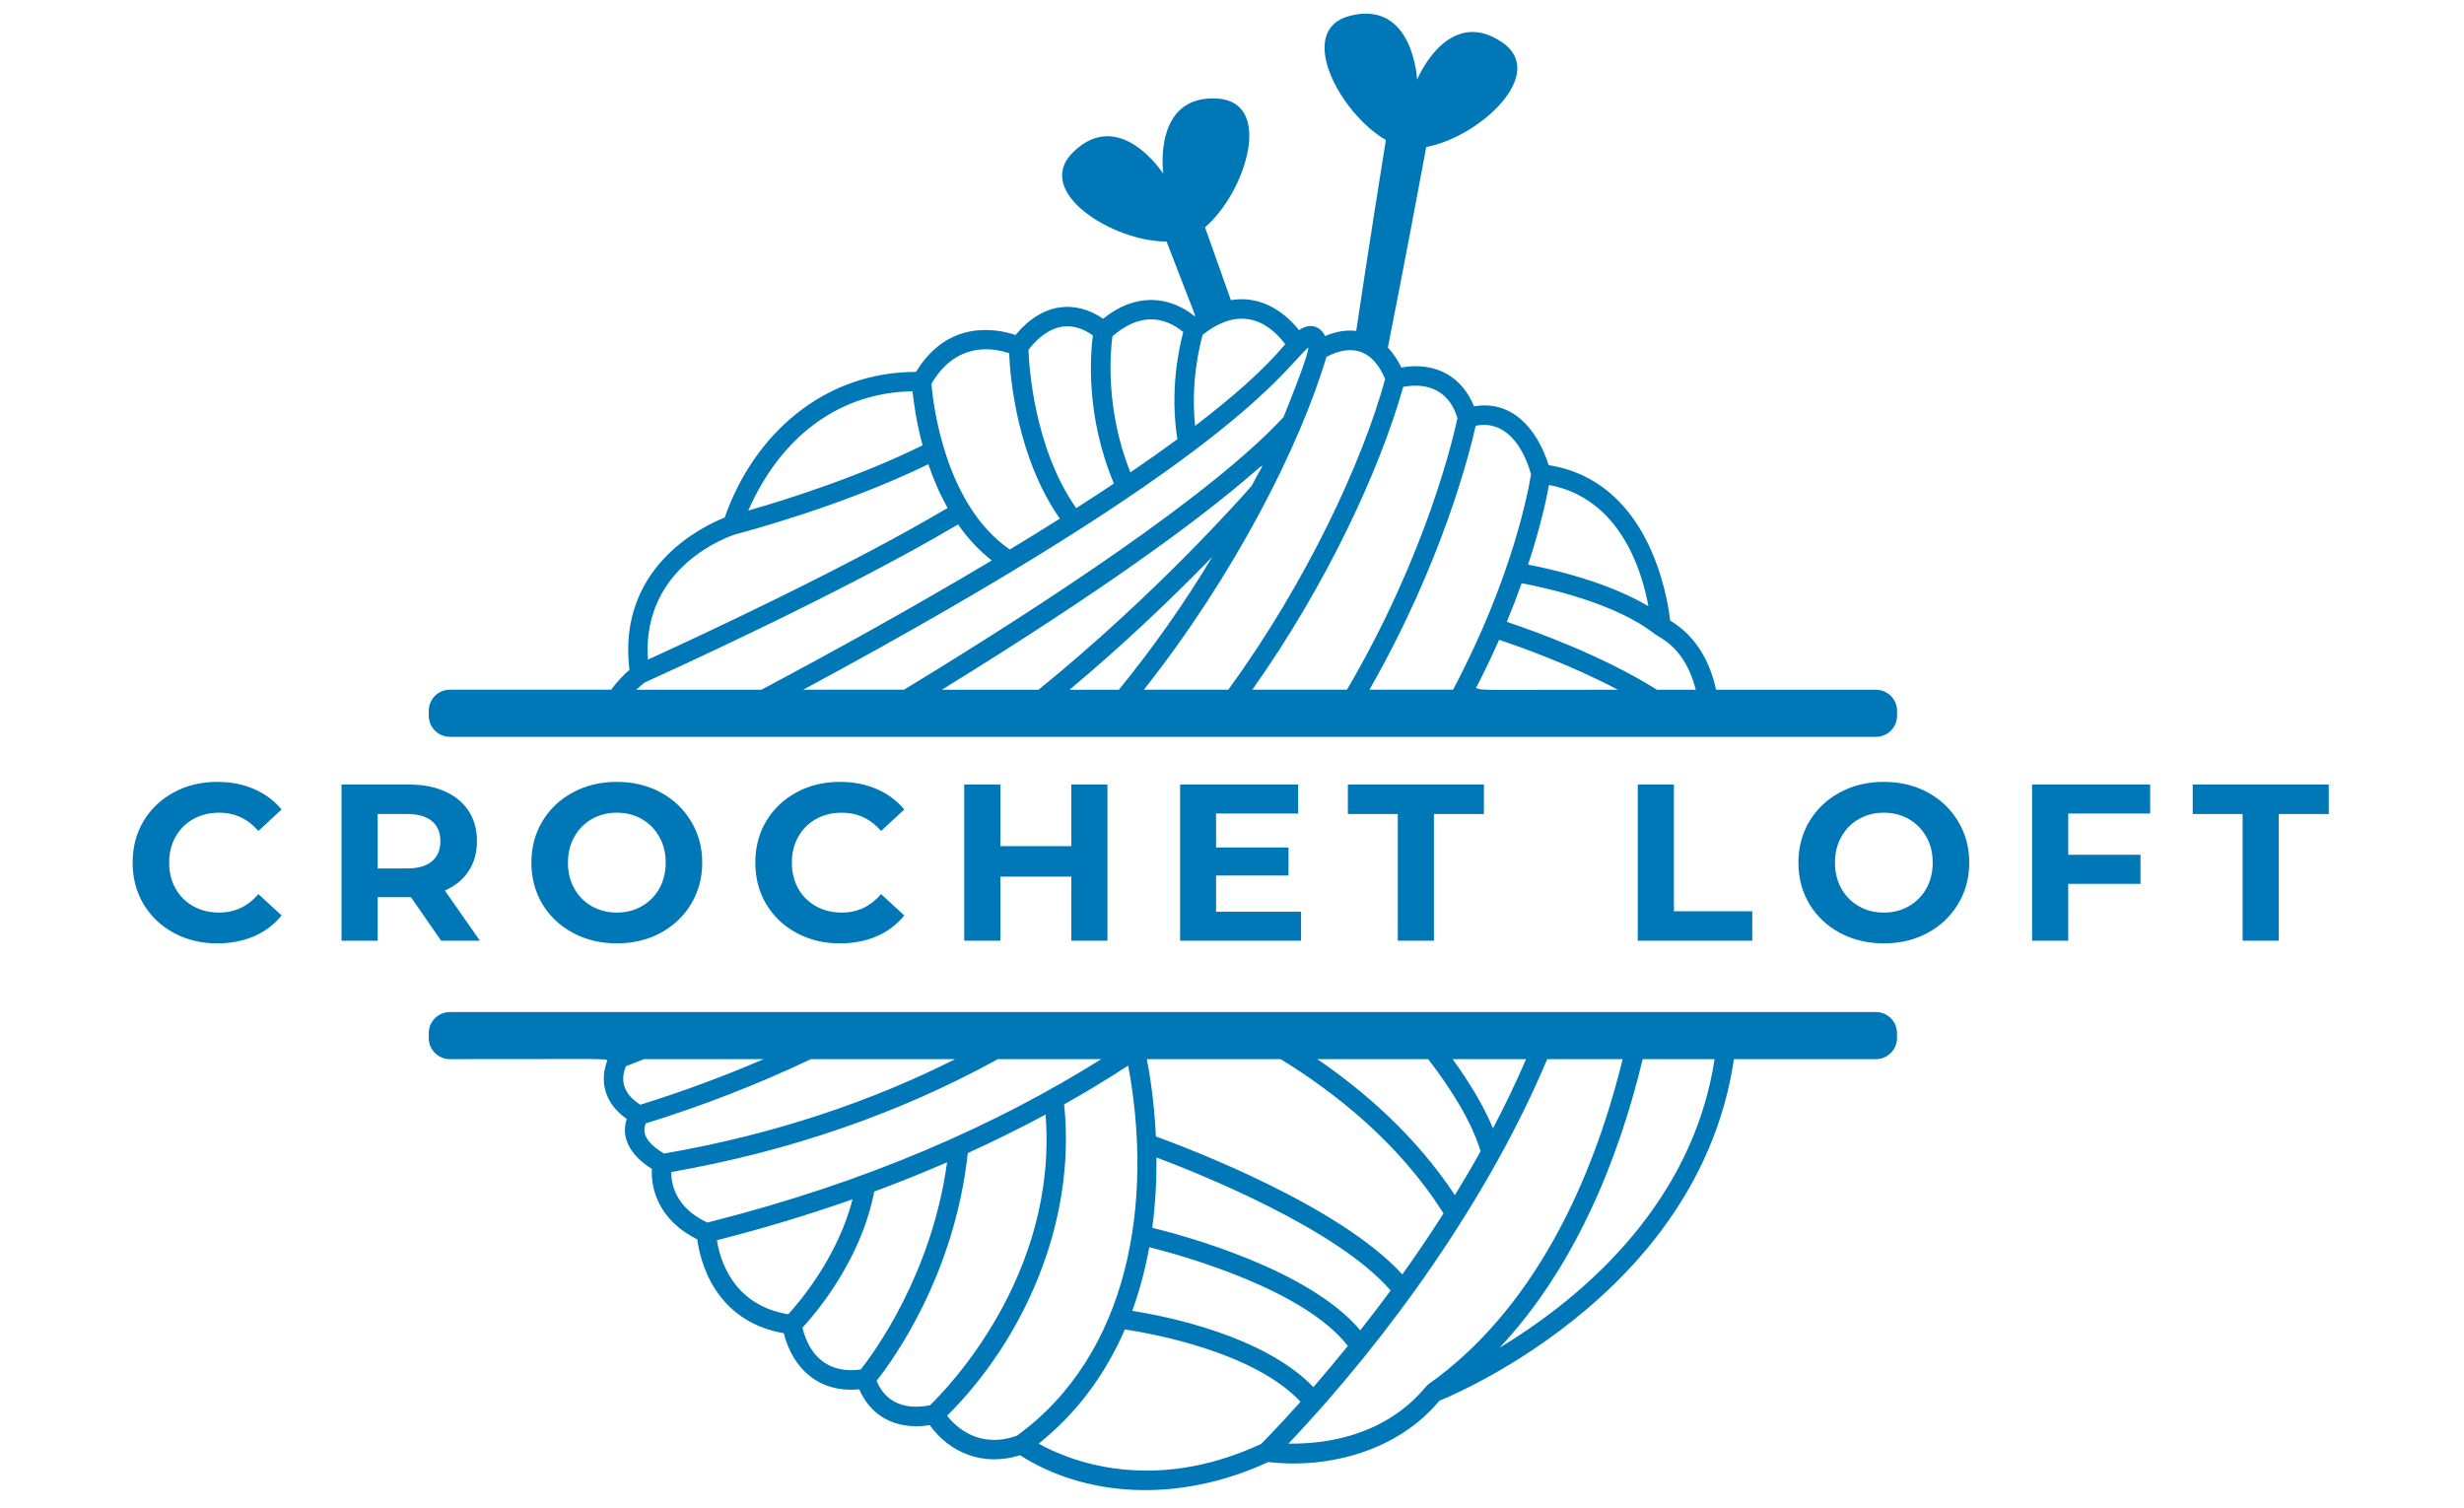
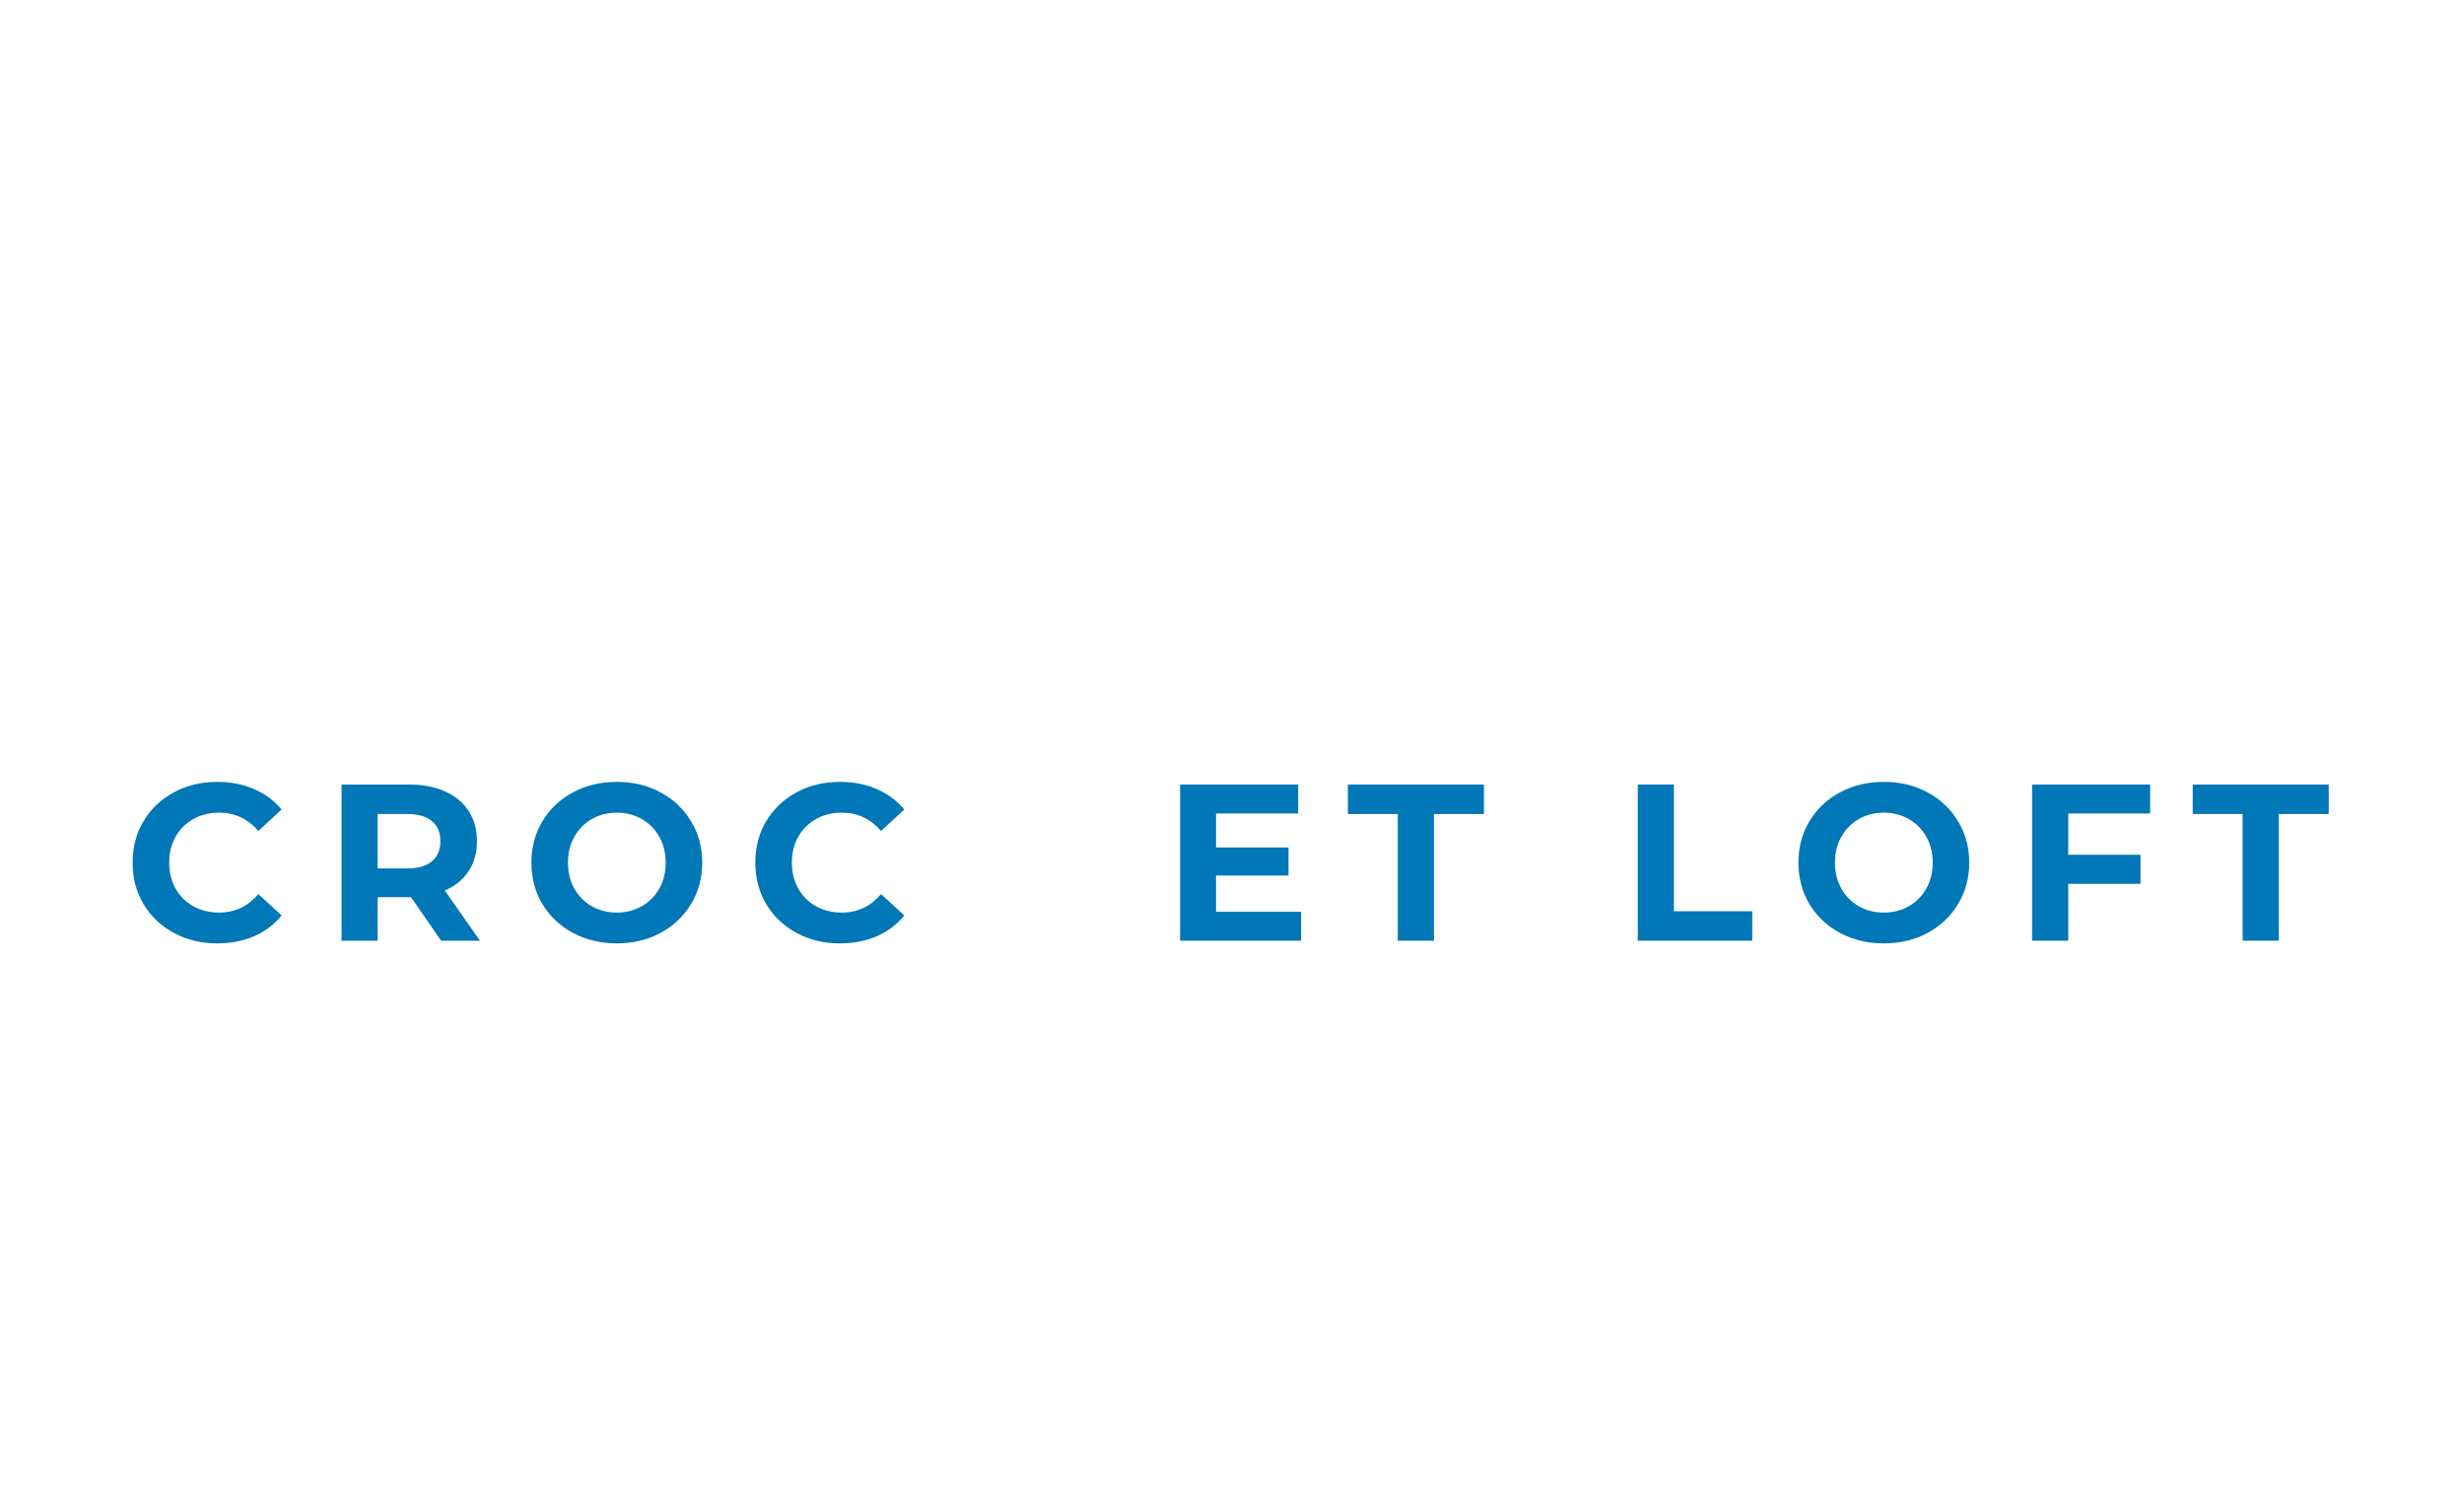
<svg xmlns="http://www.w3.org/2000/svg" version="1.0" preserveAspectRatio="xMidYMid meet" height="306" viewBox="0 0 375 229.5" zoomAndPan="magnify" width="500">
  <defs>
    <g />
    <clipPath id="5880527516">
      <path clip-rule="nonzero" d="M 65.234 2 L 288.996 2 L 288.996 227 L 65.234 227 Z M 65.234 2" />
    </clipPath>
  </defs>
  <g clip-path="url(#5880527516)">
-     <path fill-rule="nonzero" fill-opacity="1" d="M 68.461 112.141 L 285.508 112.141 C 287.281 112.141 288.715 110.703 288.715 108.934 L 288.715 108.184 C 288.715 106.41 287.281 104.973 285.508 104.973 L 261.172 104.973 C 260.348 101.152 258.426 96.996 254.188 94.445 C 253.723 90.461 250.844 73.164 235.688 70.789 C 233.945 65.25 230.102 60.84 224.332 61.844 C 222.586 57.496 218.703 54.992 213.27 55.926 C 212.863 55.082 212.203 53.934 211.223 52.898 C 213.82 39.758 216.152 27.309 217.062 22.371 C 225.043 20.926 235.762 11.199 228.535 6.383 C 220.277 0.879 215.672 12.129 215.672 12.129 C 215.672 12.129 215.113 -0.016 205.488 2.395 C 197.055 4.504 203.895 17.262 210.918 21.305 C 210.152 26.059 208.293 37.738 206.406 50.363 C 204.914 50.18 203.332 50.441 201.664 51.141 C 200.957 49.652 199.391 49.074 197.703 50.238 C 195.07 46.969 191.434 44.977 187.332 45.676 C 185.609 40.801 184.207 36.867 183.391 34.59 C 189.559 29.328 193.945 15.535 185.273 15 C 175.367 14.395 177.039 26.434 177.039 26.434 C 177.039 26.434 170.453 16.215 163.34 23.137 C 157.109 29.195 169.434 36.793 177.543 36.758 C 181.91 48.129 181.992 48.047 181.848 48.156 C 177.84 44.902 172.691 44.609 167.887 48.512 C 163.688 45.633 158.656 46.004 154.559 50.98 C 151.73 50.035 144.301 48.551 139.414 56.598 C 125.281 56.609 114.691 66.18 110.293 78.766 C 106.992 80.07 93.875 86.273 95.797 101.945 C 95.109 102.535 94.047 103.551 93.02 104.965 L 68.461 104.965 C 66.691 104.965 65.254 106.398 65.254 108.172 L 65.254 108.922 C 65.254 110.695 66.691 112.133 68.461 112.133 Z M 143.344 104.969 C 194.328 73.586 194.668 65.715 190.492 73.938 C 189.012 75.637 175.938 90.449 158.059 104.969 Z M 162.773 104.969 C 170.391 98.605 177.801 91.645 184.504 84.742 C 180.219 91.863 175.527 98.531 170.281 104.969 Z M 224.641 104.707 C 225.953 102.164 227.113 99.711 228.152 97.371 C 231.164 98.379 238.992 101.141 246.227 104.969 C 224.641 104.969 225.758 105.113 224.641 104.707 Z M 258.086 104.969 L 252.172 104.969 C 243.836 99.727 233.289 95.961 229.32 94.637 C 230.18 92.566 230.93 90.609 231.586 88.762 C 235.184 89.434 245.863 91.754 251.855 96.504 C 252.582 97.074 256.445 98.473 258.082 104.965 Z M 235.742 73.805 C 246.504 75.82 249.867 86.738 250.879 92.262 C 244.57 88.52 236.18 86.621 232.562 85.93 C 234.449 80.199 235.359 75.934 235.742 73.805 Z M 224.586 64.797 C 229.086 63.867 231.832 67.914 233.008 72.195 C 232.684 74.258 230.285 87.734 221.141 104.965 L 208.414 104.965 C 219.516 85.562 223.688 68.844 224.586 64.797 Z M 213.555 58.875 C 217.914 58.059 220.75 60.027 221.812 63.629 C 221.273 66.203 217.207 84.16 204.996 104.965 L 190.59 104.965 C 201.828 89.098 209.969 71.602 213.559 58.875 Z M 201.879 54.305 C 206.016 52.125 209.09 53.52 210.805 57.695 C 207.422 70.117 198.902 88.539 186.941 104.965 L 174.086 104.965 C 187.891 87.5 197.828 67.906 201.875 54.305 Z M 199.102 52.883 C 199.262 53.832 195.707 62.59 195.34 63.477 C 184.504 75.184 159.402 91.695 137.586 104.965 L 122.238 104.965 C 187.695 69.75 195.125 56.453 199.102 52.883 Z M 183.043 50.949 C 187.824 47.125 192.215 47.914 195.605 52.379 C 192.449 56.168 187.684 60.387 181.891 64.805 C 181.172 58.188 182.609 52.469 183.035 50.949 Z M 169.305 51.18 C 173.207 47.746 177.008 47.969 180.082 50.539 C 179.445 52.895 178 59.43 179.191 66.836 C 176.926 68.504 174.531 70.191 172.039 71.891 C 168.133 62.164 169.012 53.297 169.305 51.176 Z M 166.328 51.043 C 165.945 53.922 165.195 63.27 169.527 73.586 C 167.66 74.836 165.746 76.086 163.793 77.336 C 157.398 68.215 156.621 55.836 156.527 53.238 C 159.293 49.66 162.703 48.457 166.328 51.043 Z M 153.582 53.758 C 153.73 57.328 154.727 69.488 161.297 78.93 C 158.805 80.504 156.262 82.074 153.691 83.629 C 143.699 76.785 141.98 61.148 141.754 58.418 C 145.613 51.773 151.453 53.023 153.582 53.758 Z M 138.879 59.547 C 139.055 61.238 139.465 64.262 140.41 67.773 C 130.453 72.699 119.043 76.227 113.883 77.703 C 118.484 67.172 127.055 59.746 138.879 59.547 Z M 111.875 81.332 C 112.781 81.098 128.141 77.074 141.285 70.645 C 142.023 72.832 142.988 75.113 144.223 77.305 C 128.742 86.48 105.324 97.328 98.609 100.387 C 97.625 86.141 111.035 81.598 111.875 81.332 Z M 98.102 103.871 C 100.297 102.879 128.16 90.281 145.805 79.812 C 147.219 81.836 148.91 83.719 150.941 85.293 C 138.777 92.566 126.258 99.453 115.875 104.973 L 96.836 104.973 C 97.426 104.395 97.898 104.027 98.102 103.871 Z M 68.461 161.188 C 92.418 161.188 92.109 161.07 92.418 161.402 C 91.195 164.676 92.074 167.988 95.383 170.281 C 94.344 173.465 96.363 176.137 99.215 177.891 C 99.016 180.867 100.254 185.723 106.117 188.609 C 106.512 191.637 108.602 201.027 119.281 202.902 C 120.719 208.488 124.812 212.016 130.773 211.434 C 132.438 215.336 136.145 217.723 141.508 216.891 C 144.469 221.039 149.582 223.262 155.246 221.465 C 164.891 227.668 178.996 228.977 193.027 222.504 C 202.27 223.574 212.758 220.777 219.062 213.176 C 221.234 212.285 232.594 207.363 243.512 197.457 C 255.012 187.031 261.898 174.691 263.887 161.188 L 285.504 161.188 C 287.273 161.188 288.711 159.754 288.711 157.98 L 288.711 157.23 C 288.711 155.457 287.273 154.023 285.504 154.023 L 68.48 154.023 C 66.66 154.023 65.254 155.484 65.254 157.23 L 65.254 157.98 C 65.254 159.754 66.691 161.188 68.461 161.188 Z M 109.109 188.75 C 116.238 186.938 123.113 184.855 129.75 182.52 C 127.508 191.293 121.695 198.129 119.969 200.02 C 111.465 198.613 109.543 191.578 109.109 188.75 Z M 130.988 208.422 C 126.234 209.082 123.238 206.57 122.121 202.062 C 124.16 199.859 131.031 191.82 133.051 181.34 C 136.832 179.941 140.523 178.457 144.137 176.887 C 141.797 194.043 132.848 206.086 130.992 208.422 Z M 141.512 213.879 C 135.902 214.953 133.984 211.633 133.418 210.129 C 135.789 207.141 145.273 194.18 147.289 175.48 C 151.352 173.633 155.293 171.68 159.125 169.621 C 161.059 194.168 143.969 211.52 141.512 213.879 Z M 191.938 219.746 C 175.227 227.52 162.539 222.199 158.07 219.707 C 163.766 215.164 168.172 209.305 171.195 202.324 C 175.379 202.957 190.801 205.734 197.93 213.328 C 194.777 216.867 192.562 219.117 191.938 219.746 Z M 205.133 204.836 C 203.258 207.156 201.488 209.254 199.891 211.098 C 192.316 203.258 177.539 200.316 172.316 199.496 C 173.426 196.449 174.293 193.219 174.906 189.805 C 180.289 191.164 198.504 196.277 205.133 204.836 Z M 175.367 186.859 C 175.84 183.305 176.031 179.734 176.004 176.152 C 182.598 178.629 203.559 187.023 211.641 196.402 C 210.062 198.539 208.52 200.566 207.023 202.461 C 199.281 193.246 180.582 188.137 175.367 186.855 Z M 250.004 161.188 L 260.945 161.188 C 258.051 180.336 244.641 195.172 228.219 205.109 C 239.348 193.258 246.184 177.125 250.004 161.188 Z M 246.953 161.188 C 242.305 180.203 233.176 199.539 217.305 210.73 C 216.68 211.176 211.148 219.859 196.094 219.707 C 211.578 203.359 226.645 182.188 235.473 161.188 Z M 232.258 161.188 C 230.695 164.824 228.996 168.344 227.219 171.719 C 225.777 168.25 223.602 164.668 221.074 161.188 Z M 217.359 161.188 C 220.945 165.848 223.969 170.727 225.332 175.199 C 224.051 177.516 222.734 179.746 221.422 181.887 C 215.422 172.82 207.562 166.016 200.473 161.188 Z M 194.902 161.188 C 202.91 166.09 212.832 173.781 219.691 184.668 C 217.625 187.906 215.582 190.926 213.422 193.953 C 203.898 183.504 180.965 174.789 175.914 172.957 C 175.668 167.645 174.98 163.441 174.535 161.188 Z M 154.75 218.5 C 149.031 220.535 145.5 217.188 144.137 215.461 C 155.719 203.953 163.836 186.137 161.953 168.074 C 165.301 166.195 168.543 164.219 171.703 162.172 C 175.566 182.91 171.93 206.043 154.758 218.5 Z M 167.609 161.188 C 151.863 171.059 132.184 179.898 107.648 186.059 C 102.727 183.75 102.141 180.09 102.164 178.371 C 120.297 175.18 136.941 169.41 151.859 161.188 Z M 145.379 161.188 C 132.793 167.52 118.129 172.602 101.074 175.555 C 99.258 174.508 97.449 172.898 98.273 170.973 C 107.012 168.262 115.398 164.992 123.41 161.188 Z M 95.254 162.266 C 96.176 161.914 97.09 161.551 98.008 161.188 L 116.223 161.188 C 110.332 163.73 104.082 166.062 97.465 168.121 C 95.191 166.719 94.227 164.738 95.258 162.266 Z M 95.254 162.266" fill="#0077b6" />
-   </g>
+     </g>
  <g fill-opacity="1" fill="#0077b6">
    <g transform="translate(18.856, 143.165)">
      <g>
        <path d="M 14.188 0.406 C 11.77 0.406 9.582 -0.117 7.625 -1.172 C 5.664 -2.223 4.125 -3.68 3 -5.547 C 1.883 -7.422 1.328 -9.535 1.328 -11.891 C 1.328 -14.242 1.883 -16.352 3 -18.219 C 4.125 -20.082 5.664 -21.539 7.625 -22.594 C 9.582 -23.645 11.781 -24.172 14.219 -24.172 C 16.281 -24.172 18.145 -23.805 19.812 -23.078 C 21.477 -22.359 22.875 -21.32 24 -19.969 L 20.469 -16.703 C 18.863 -18.555 16.875 -19.484 14.5 -19.484 C 13.031 -19.484 11.719 -19.16 10.562 -18.516 C 9.406 -17.867 8.504 -16.969 7.859 -15.812 C 7.211 -14.664 6.891 -13.359 6.891 -11.891 C 6.891 -10.41 7.211 -9.094 7.859 -7.938 C 8.504 -6.789 9.406 -5.895 10.562 -5.25 C 11.719 -4.602 13.031 -4.281 14.5 -4.281 C 16.875 -4.281 18.863 -5.219 20.469 -7.094 L 24 -3.844 C 22.875 -2.457 21.473 -1.398 19.797 -0.672 C 18.117 0.047 16.25 0.406 14.188 0.406 Z M 14.188 0.406" />
      </g>
    </g>
  </g>
  <g fill-opacity="1" fill="#0077b6">
    <g transform="translate(49.167, 143.165)">
      <g>
        <path d="M 17.969 0 L 13.375 -6.625 L 8.312 -6.625 L 8.312 0 L 2.812 0 L 2.812 -23.766 L 13.109 -23.766 C 15.211 -23.766 17.039 -23.41 18.594 -22.703 C 20.145 -22.004 21.336 -21.008 22.172 -19.719 C 23.004 -18.438 23.422 -16.91 23.422 -15.141 C 23.422 -13.379 22.992 -11.859 22.141 -10.578 C 21.297 -9.297 20.094 -8.316 18.531 -7.641 L 23.875 0 Z M 17.859 -15.141 C 17.859 -16.473 17.426 -17.492 16.562 -18.203 C 15.707 -18.922 14.453 -19.281 12.797 -19.281 L 8.312 -19.281 L 8.312 -11 L 12.797 -11 C 14.453 -11 15.707 -11.359 16.562 -12.078 C 17.426 -12.805 17.859 -13.828 17.859 -15.141 Z M 17.859 -15.141" />
      </g>
    </g>
  </g>
  <g fill-opacity="1" fill="#0077b6">
    <g transform="translate(79.546, 143.165)">
      <g>
        <path d="M 14.328 0.406 C 11.859 0.406 9.633 -0.125 7.656 -1.188 C 5.676 -2.25 4.125 -3.711 3 -5.578 C 1.883 -7.453 1.328 -9.555 1.328 -11.891 C 1.328 -14.211 1.883 -16.305 3 -18.172 C 4.125 -20.047 5.676 -21.516 7.656 -22.578 C 9.633 -23.641 11.859 -24.172 14.328 -24.172 C 16.797 -24.172 19.016 -23.641 20.984 -22.578 C 22.953 -21.516 24.5 -20.047 25.625 -18.172 C 26.758 -16.305 27.328 -14.211 27.328 -11.891 C 27.328 -9.555 26.758 -7.453 25.625 -5.578 C 24.5 -3.711 22.953 -2.25 20.984 -1.188 C 19.016 -0.125 16.797 0.406 14.328 0.406 Z M 14.328 -4.281 C 15.734 -4.281 17 -4.602 18.125 -5.25 C 19.258 -5.895 20.148 -6.789 20.797 -7.938 C 21.441 -9.094 21.766 -10.41 21.766 -11.891 C 21.766 -13.359 21.441 -14.664 20.797 -15.812 C 20.148 -16.969 19.258 -17.867 18.125 -18.516 C 17 -19.16 15.734 -19.484 14.328 -19.484 C 12.922 -19.484 11.648 -19.16 10.516 -18.516 C 9.391 -17.867 8.504 -16.969 7.859 -15.812 C 7.211 -14.664 6.891 -13.359 6.891 -11.891 C 6.891 -10.41 7.211 -9.094 7.859 -7.938 C 8.504 -6.789 9.391 -5.895 10.516 -5.25 C 11.648 -4.602 12.922 -4.281 14.328 -4.281 Z M 14.328 -4.281" />
      </g>
    </g>
  </g>
  <g fill-opacity="1" fill="#0077b6">
    <g transform="translate(113.624, 143.165)">
      <g>
        <path d="M 14.188 0.406 C 11.77 0.406 9.582 -0.117 7.625 -1.172 C 5.664 -2.223 4.125 -3.68 3 -5.547 C 1.883 -7.422 1.328 -9.535 1.328 -11.891 C 1.328 -14.242 1.883 -16.352 3 -18.219 C 4.125 -20.082 5.664 -21.539 7.625 -22.594 C 9.582 -23.645 11.781 -24.172 14.219 -24.172 C 16.281 -24.172 18.145 -23.805 19.812 -23.078 C 21.477 -22.359 22.875 -21.32 24 -19.969 L 20.469 -16.703 C 18.863 -18.555 16.875 -19.484 14.5 -19.484 C 13.031 -19.484 11.719 -19.16 10.562 -18.516 C 9.406 -17.867 8.504 -16.969 7.859 -15.812 C 7.211 -14.664 6.891 -13.359 6.891 -11.891 C 6.891 -10.41 7.211 -9.094 7.859 -7.938 C 8.504 -6.789 9.406 -5.895 10.562 -5.25 C 11.719 -4.602 13.031 -4.281 14.5 -4.281 C 16.875 -4.281 18.863 -5.219 20.469 -7.094 L 24 -3.844 C 22.875 -2.457 21.473 -1.398 19.797 -0.672 C 18.117 0.047 16.25 0.406 14.188 0.406 Z M 14.188 0.406" />
      </g>
    </g>
  </g>
  <g fill-opacity="1" fill="#0077b6">
    <g transform="translate(143.935, 143.165)">
      <g>
-         <path d="M 24.609 -23.766 L 24.609 0 L 19.109 0 L 19.109 -9.75 L 8.312 -9.75 L 8.312 0 L 2.812 0 L 2.812 -23.766 L 8.312 -23.766 L 8.312 -14.391 L 19.109 -14.391 L 19.109 -23.766 Z M 24.609 -23.766" />
-       </g>
+         </g>
    </g>
  </g>
  <g fill-opacity="1" fill="#0077b6">
    <g transform="translate(176.791, 143.165)">
      <g>
        <path d="M 21.219 -4.406 L 21.219 0 L 2.812 0 L 2.812 -23.766 L 20.781 -23.766 L 20.781 -19.359 L 8.281 -19.359 L 8.281 -14.188 L 19.312 -14.188 L 19.312 -9.922 L 8.281 -9.922 L 8.281 -4.406 Z M 21.219 -4.406" />
      </g>
    </g>
  </g>
  <g fill-opacity="1" fill="#0077b6">
    <g transform="translate(204.997, 143.165)">
      <g>
        <path d="M 7.734 -19.281 L 0.141 -19.281 L 0.141 -23.766 L 20.844 -23.766 L 20.844 -19.281 L 13.234 -19.281 L 13.234 0 L 7.734 0 Z M 7.734 -19.281" />
      </g>
    </g>
  </g>
  <g fill-opacity="1" fill="#0077b6">
    <g transform="translate(231.405, 143.165)">
      <g />
    </g>
  </g>
  <g fill-opacity="1" fill="#0077b6">
    <g transform="translate(246.443, 143.165)">
      <g>
        <path d="M 2.812 -23.766 L 8.312 -23.766 L 8.312 -4.484 L 20.234 -4.484 L 20.234 0 L 2.812 0 Z M 2.812 -23.766" />
      </g>
    </g>
  </g>
  <g fill-opacity="1" fill="#0077b6">
    <g transform="translate(272.376, 143.165)">
      <g>
        <path d="M 14.328 0.406 C 11.859 0.406 9.633 -0.125 7.656 -1.188 C 5.676 -2.25 4.125 -3.711 3 -5.578 C 1.883 -7.453 1.328 -9.555 1.328 -11.891 C 1.328 -14.211 1.883 -16.305 3 -18.172 C 4.125 -20.047 5.676 -21.516 7.656 -22.578 C 9.633 -23.641 11.859 -24.172 14.328 -24.172 C 16.797 -24.172 19.016 -23.641 20.984 -22.578 C 22.953 -21.516 24.5 -20.047 25.625 -18.172 C 26.758 -16.305 27.328 -14.211 27.328 -11.891 C 27.328 -9.555 26.758 -7.453 25.625 -5.578 C 24.5 -3.711 22.953 -2.25 20.984 -1.188 C 19.016 -0.125 16.797 0.406 14.328 0.406 Z M 14.328 -4.281 C 15.734 -4.281 17 -4.602 18.125 -5.25 C 19.258 -5.895 20.148 -6.789 20.797 -7.938 C 21.441 -9.094 21.766 -10.41 21.766 -11.891 C 21.766 -13.359 21.441 -14.664 20.797 -15.812 C 20.148 -16.969 19.258 -17.867 18.125 -18.516 C 17 -19.16 15.734 -19.484 14.328 -19.484 C 12.922 -19.484 11.648 -19.16 10.516 -18.516 C 9.391 -17.867 8.504 -16.969 7.859 -15.812 C 7.211 -14.664 6.891 -13.359 6.891 -11.891 C 6.891 -10.41 7.211 -9.094 7.859 -7.938 C 8.504 -6.789 9.391 -5.895 10.516 -5.25 C 11.648 -4.602 12.922 -4.281 14.328 -4.281 Z M 14.328 -4.281" />
      </g>
    </g>
  </g>
  <g fill-opacity="1" fill="#0077b6">
    <g transform="translate(306.454, 143.165)">
      <g>
        <path d="M 8.312 -19.359 L 8.312 -13.078 L 19.312 -13.078 L 19.312 -8.656 L 8.312 -8.656 L 8.312 0 L 2.812 0 L 2.812 -23.766 L 20.781 -23.766 L 20.781 -19.359 Z M 8.312 -19.359" />
      </g>
    </g>
  </g>
  <g fill-opacity="1" fill="#0077b6">
    <g transform="translate(333.574, 143.165)">
      <g>
        <path d="M 7.734 -19.281 L 0.141 -19.281 L 0.141 -23.766 L 20.844 -23.766 L 20.844 -19.281 L 13.234 -19.281 L 13.234 0 L 7.734 0 Z M 7.734 -19.281" />
      </g>
    </g>
  </g>
</svg>